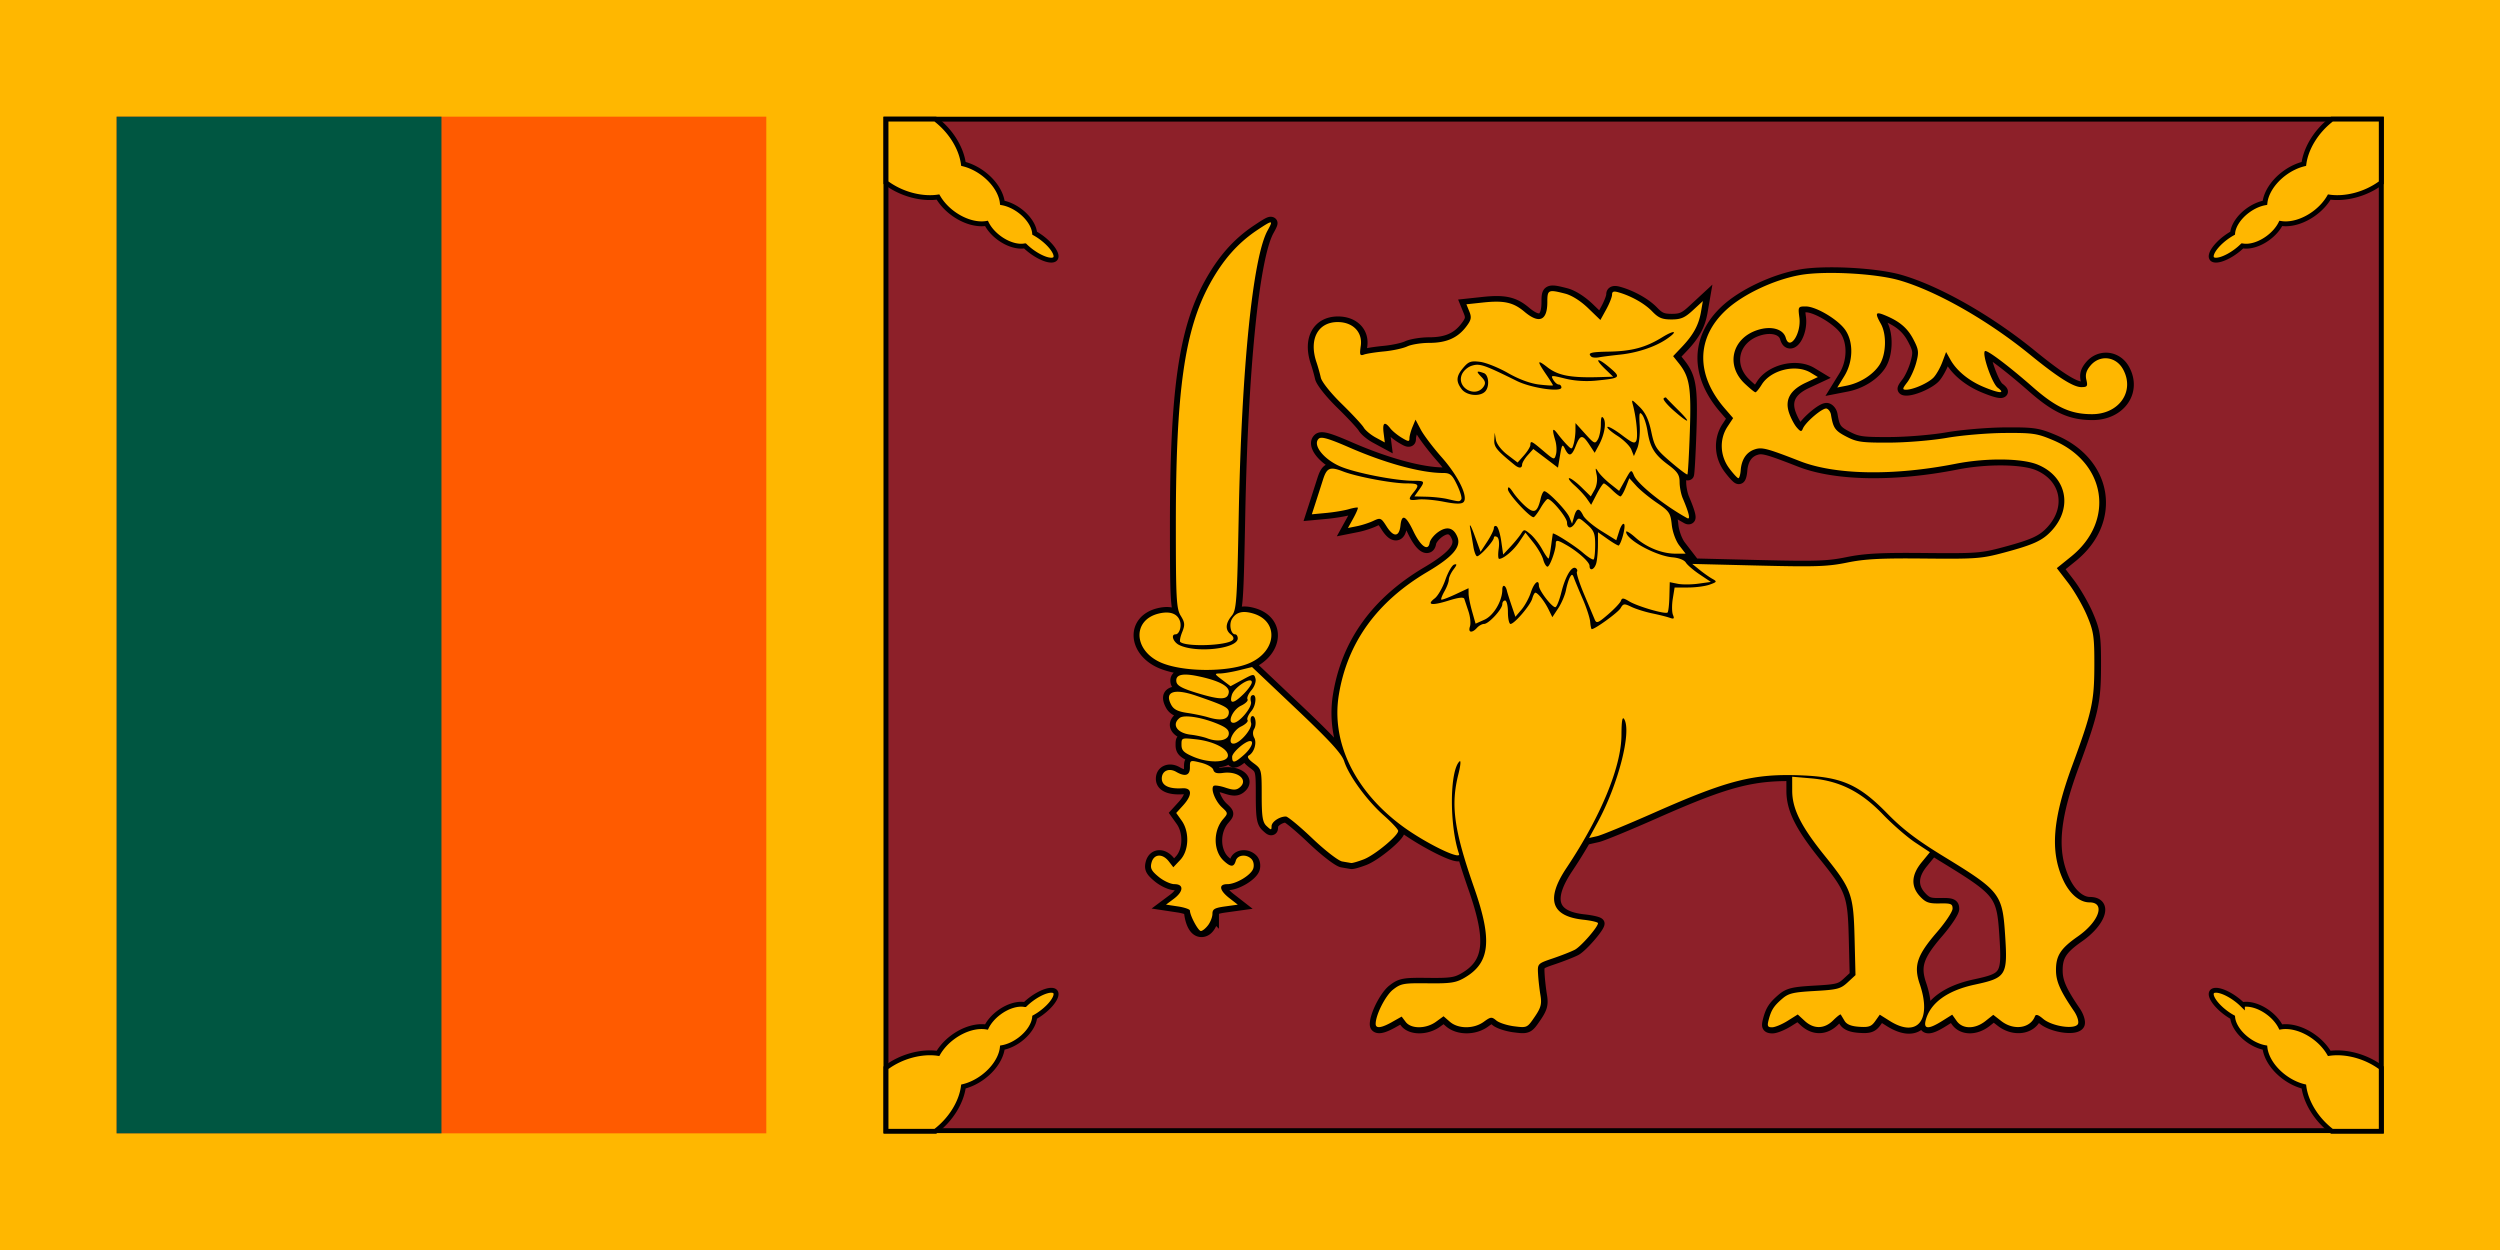
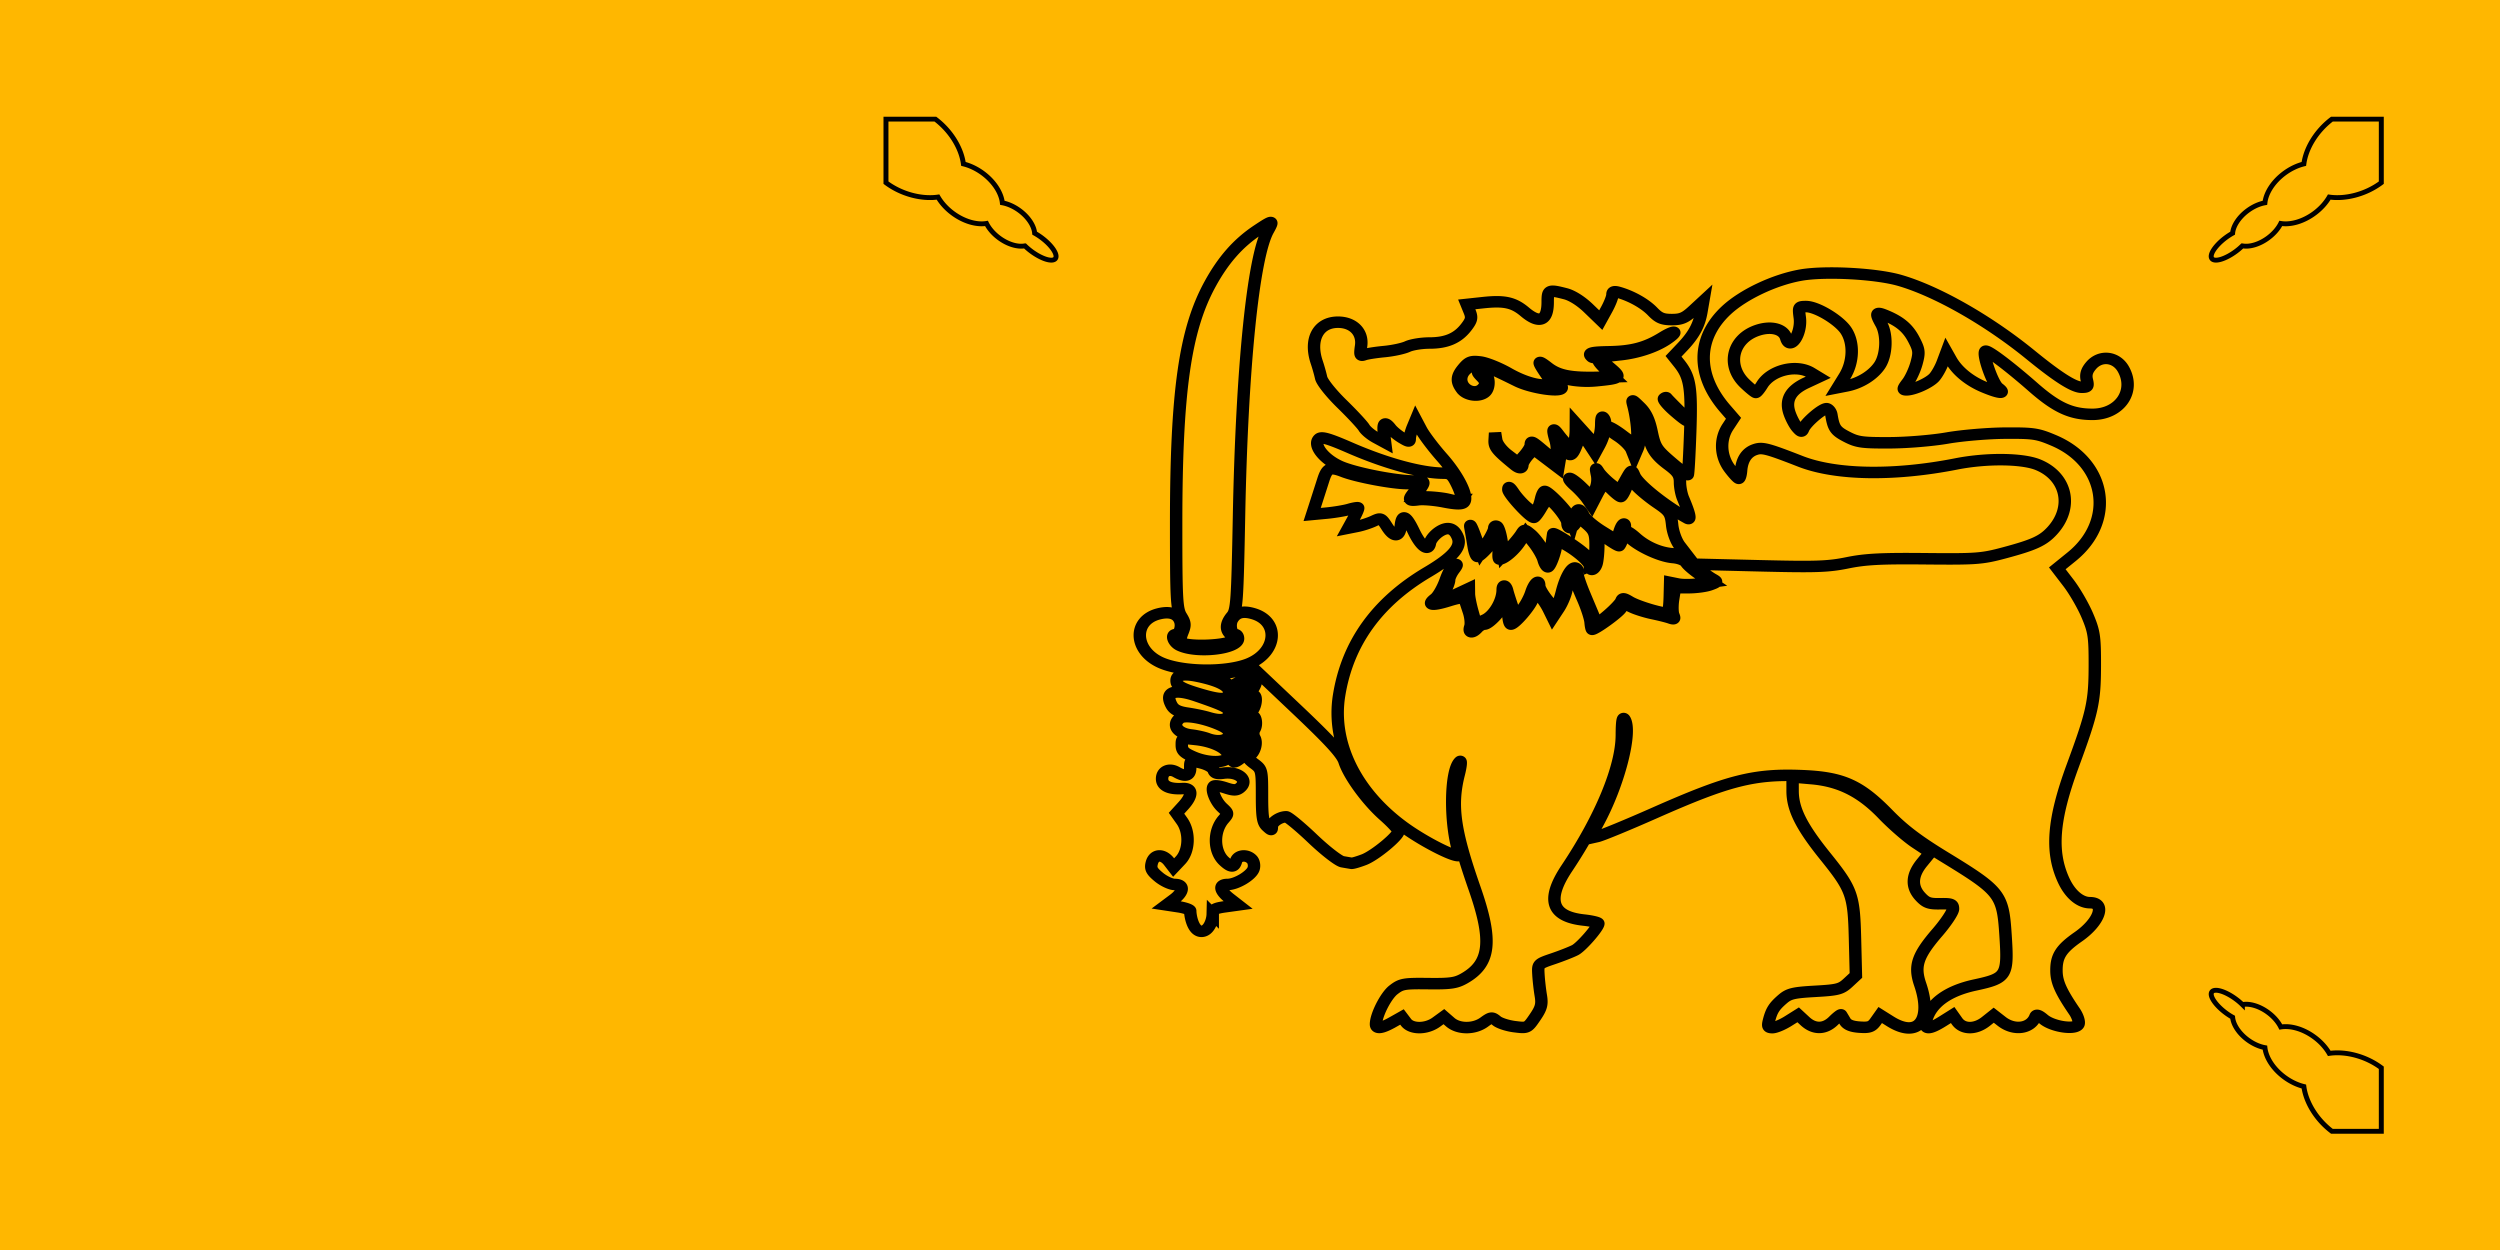
<svg xmlns="http://www.w3.org/2000/svg" height="600" width="1200">
  <g style="fill:#ffb700">
    <path d="M0 0h1200v600H0Z" style="fill:#ffb700" />
    <g style="fill:#ffb700">
-       <path d="M50 50h330v500H50Z" style="fill:#ff5b00" transform="matrix(.945 0 0 .976 8.727 7.2)" />
-       <path d="M50 50h165v500H50Z" style="fill:#005641" transform="matrix(.945 0 0 .976 8.727 7.2)" />
-     </g>
-     <path transform="matrix(.99 0 0 .971 26.604 120.659)" d="M402.686-65.367h725.006v500.008H402.686Z" style="fill:#8d2029;stroke:#000;stroke-width:2.402;stroke-miterlimit:4;stroke-dasharray:none" />
+       </g>
    <g style="fill:#ffb700;stroke:#000;stroke-width:2.001;stroke-miterlimit:4;stroke-dasharray:none">
-       <path style="stroke-width:2.001;stroke-miterlimit:4;stroke-dasharray:none" d="M426.768 400.914c1.16 1.537-1.335 5.4-5.572 8.624a25.19 25.19 0 0 1-2.793 1.845c-.24 2.954-2.434 6.517-6.01 9.237-2.302 1.752-4.79 2.855-7.04 3.27-.432 4.03-3.23 8.632-7.778 12.093-2.562 1.95-5.321 3.262-7.953 3.919-.833 6.416-4.985 13.533-11.33 18.434h-19.96v-26.154c6.38-4.879 14.625-6.877 21.021-5.917 1.342-2.36 3.34-4.666 5.895-6.61 4.548-3.46 9.714-4.928 13.695-4.257 1.006-2.061 2.74-4.164 5.042-5.915 3.575-2.72 7.585-3.88 10.482-3.313a25.221 25.221 0 0 1 2.525-2.201c4.236-3.224 8.615-4.593 9.776-3.055z" transform="matrix(1.188 0 0 1.166 -.43 8.604)" />
      <path style="stroke-width:2.001;stroke-miterlimit:4;stroke-dasharray:none" d="M894.066 400.914c-1.16 1.537 1.336 5.4 5.572 8.624.937.713 1.88 1.325 2.794 1.845.238 2.954 2.434 6.517 6.009 9.238 2.302 1.752 4.79 2.854 7.04 3.269.432 4.03 3.23 8.632 7.778 12.093 2.562 1.95 5.321 3.262 7.954 3.919.832 6.416 4.984 13.534 11.33 18.434h19.96v-26.154c-6.381-4.878-14.626-6.876-21.022-5.916-1.341-2.36-3.34-4.666-5.895-6.61-4.548-3.461-9.714-4.928-13.695-4.257-1.006-2.062-2.74-4.165-5.042-5.916-3.575-2.72-7.585-3.88-10.482-3.312a25.22 25.22 0 0 0-2.525-2.202c-4.236-3.224-8.615-4.592-9.776-3.055zM894.066 99.086c-1.16-1.537 1.336-5.4 5.572-8.624a25.189 25.189 0 0 1 2.794-1.845c.238-2.954 2.434-6.517 6.009-9.237 2.302-1.752 4.79-2.855 7.04-3.27.432-4.03 3.23-8.632 7.778-12.093 2.562-1.949 5.321-3.261 7.954-3.919.832-6.416 4.984-13.533 11.33-18.434h19.96v26.154c-6.381 4.879-14.626 6.877-21.022 5.917-1.341 2.36-3.34 4.666-5.895 6.61-4.548 3.46-9.714 4.928-13.695 4.257-1.006 2.061-2.74 4.164-5.042 5.915-3.575 2.72-7.585 3.88-10.482 3.313a25.22 25.22 0 0 1-2.525 2.201c-4.236 3.224-8.615 4.593-9.776 3.055zM426.768 99.086c1.16-1.537-1.336-5.4-5.572-8.624a25.188 25.188 0 0 0-2.793-1.845c-.24-2.954-2.434-6.517-6.01-9.237-2.302-1.752-4.79-2.855-7.04-3.27-.432-4.03-3.23-8.632-7.778-12.093-2.562-1.949-5.321-3.261-7.954-3.919-.832-6.416-4.984-13.533-11.33-18.434h-19.96v26.154c6.382 4.879 14.626 6.877 21.022 5.917 1.342 2.36 3.34 4.666 5.895 6.61 4.548 3.46 9.714 4.928 13.695 4.257 1.006 2.061 2.74 4.164 5.042 5.915 3.575 2.72 7.585 3.88 10.482 3.313a25.22 25.22 0 0 0 2.525 2.201c4.236 3.224 8.615 4.593 9.776 3.055z" transform="matrix(1.188 0 0 1.166 -.43 8.604)" />
    </g>
    <path d="m693.64 475.987 3.884-2.368 1.662 2.373c2.214 3.16 8.34 3.125 12.404-.073l3.108-2.445 2.603 2.445c3.421 3.214 9.811 3.219 13.892.012 2.856-2.247 3.254-2.292 5.143-.583 1.126 1.02 4.429 2.18 7.339 2.578 5.242.719 5.321.68 8.388-4.179 2.568-4.069 2.97-5.715 2.357-9.661-.406-2.616-.844-6.827-.972-9.357-.233-4.581-.208-4.61 6.112-6.933 3.49-1.284 7.53-3.005 8.978-3.825 2.524-1.43 9.482-10.066 9.482-11.768 0-.451-2.718-1.142-6.04-1.536-13.217-1.565-15.455-9.059-6.864-22.977 14.012-22.7 22.467-44.807 22.523-58.89.026-6.294.365-8.407 1.131-7.039 3.13 5.594-2.478 29.05-10.973 45.893l-3.42 6.782 3.263-.793c1.796-.436 12.35-5.139 23.456-10.45 30.397-14.536 40.837-17.385 60.509-16.51 16.48.733 23.5 4.133 35.136 17.02 6.164 6.827 12.102 11.712 22.965 18.892 23.144 15.296 24.11 16.621 25.21 34.61 1.115 18.227.56 19.216-12.496 22.261-11.159 2.603-18.155 8.096-20.031 15.728-1.002 4.075 1.107 4.192 6.732.374l4.124-2.798 1.833 2.798c2.41 3.679 7.533 3.694 11.788.034l3.213-2.764 3.285 2.764c5.105 4.295 11.892 3.253 13.808-2.119.368-1.032 1.351-.702 3.341 1.125 3.73 3.422 13.288 4.89 14.321 2.199.394-1.027-.354-3.562-1.663-5.634-5.562-8.806-7.302-13.005-7.374-17.799-.1-6.667 1.783-9.883 8.965-15.305 8.723-6.587 11.42-15.084 4.785-15.084-4.096 0-8.226-3.823-10.859-10.054-5.353-12.664-4.304-26.862 3.73-50.481 8.161-23.99 9.066-28.414 9.099-44.46.026-12.973-.283-15.216-3.078-22.329-1.71-4.348-5.177-10.823-7.707-14.389l-4.598-6.482 5.904-5.166c18.029-15.77 14.34-41.582-7.362-51.527-6.64-3.042-8.299-3.311-19.934-3.228-6.98.05-17.624 1.02-23.653 2.155-6.146 1.158-16.55 2.09-23.688 2.12-11.337.047-13.262-.248-17.631-2.703-4.556-2.56-5.337-3.777-6.23-9.695-.183-1.217-.988-2.43-1.79-2.697-1.549-.516-8.705 6.042-9.763 8.947-.521 1.434-.947 1.334-2.478-.577-1.016-1.269-2.435-4.185-3.153-6.48-1.806-5.772.412-10.1 6.837-13.342l4.986-2.516-2.94-1.926c-6.066-3.975-16.381-1.256-20.111 5.301-1.056 1.855-2.207 3.376-2.558 3.38-.352.002-2.357-1.765-4.457-3.932-7.833-8.081-5.139-20.037 5.337-23.687 5.587-1.946 10.53-.461 11.559 3.472 1.57 6.005 6.452-1.889 5.576-9.017-.582-4.74-.495-4.904 2.611-4.904 4.32 0 13.512 5.986 16.355 10.65 3.303 5.416 3.062 13.945-.572 20.302l-2.853 4.992 3.732-.79c5.474-1.157 10.792-4.746 13.482-9.1 2.844-4.601 3.15-13.562.628-18.397-2.444-4.687-2.163-5.43 1.45-3.847 6.145 2.693 9.43 5.664 11.894 10.755 2.22 4.584 2.344 5.723 1.142 10.495-.741 2.944-2.39 6.817-3.665 8.607-1.985 2.787-2.052 3.254-.471 3.254 2.945 0 9.094-2.943 11.278-5.397 1.103-1.24 2.712-4.294 3.575-6.786l1.568-4.531 1.803 3.453c2.549 4.884 7.505 9.28 13.546 12.014 6.499 2.942 9.205 3.108 5.807.356-2.292-1.856-6.514-14.938-5.235-16.218.753-.753 9.576 6.415 19.65 15.964 9.528 9.032 15.516 11.991 24.268 11.991 11.18 0 17.69-10.276 12.665-19.993-2.93-5.665-9.456-6.452-13.272-1.6-1.755 2.23-2.237 4.005-1.723 6.345.63 2.867.384 3.249-2.09 3.249-3.249 0-9.655-4.39-21.032-14.415-17.35-15.286-38.43-28.243-53.651-32.976-9.769-3.037-30.636-4.222-40.566-2.304-10.747 2.077-23.459 8.57-30.384 15.523-12.271 12.319-12.466 28.712-.518 43.64l3.422 4.276-2.317 3.8c-3.37 5.529-3.082 12.97.716 18.45 1.673 2.413 3.36 4.387 3.75 4.386.39-.001.817-1.553.95-3.449.335-4.795 2.284-8.007 5.629-9.28 3.013-1.145 4.96-.604 18.756 5.21 14.514 6.117 38.382 6.538 63.762 1.124 12.442-2.654 27.113-2.498 33.568.357 11.832 5.234 14.574 18.85 5.877 29.186-3.765 4.475-7.397 6.297-19.588 9.83-9.277 2.688-11.474 2.867-32.56 2.645-18.014-.19-24.489.175-31.842 1.796-7.983 1.76-12.893 1.938-36.344 1.314l-27.114-.722 3.007 2.63c1.653 1.445 3.99 3.224 5.192 3.952 2.045 1.24 1.977 1.406-1.063 2.596-1.786.7-5.751 1.272-8.81 1.272h-5.564l-.748 4.992c-.412 2.745-.38 5.95.069 7.123.663 1.729.416 1.977-1.31 1.315-1.17-.45-4.428-1.332-7.24-1.963-2.813-.63-6.599-1.913-8.413-2.852-3.052-1.578-3.39-1.535-4.515.565-1.003 1.875-10.426 9.28-11.81 9.28-.222 0-.51-1.427-.64-3.172-.128-1.745-1.488-6.289-3.02-10.096-1.533-3.807-3.133-7.961-3.557-9.23-.638-1.915-.927-2.013-1.697-.577-.511.952-1.256 3.548-1.657 5.769-.4 2.22-1.82 5.829-3.155 8.018l-2.427 3.98-1.548-3.403c-1.662-3.653-4.421-7.441-5.42-7.441-.337 0-.911 1.168-1.276 2.596-.761 2.981-7.303 11.249-8.901 11.249-.589 0-1.07-2.336-1.07-5.192 0-2.856-.52-5.192-1.154-5.192-.634 0-1.154.739-1.154 1.642 0 2.195-5.587 8.742-7.46 8.742-.818 0-2.134.779-2.924 1.73-2.06 2.482-3.744 2.134-2.878-.594.406-1.28.142-4.265-.587-6.635s-1.504-4.891-1.722-5.604c-.275-.898-2.277-.66-6.515.774-6.847 2.319-9.143 1.908-5.62-1.004 1.287-1.065 3.245-4.752 4.35-8.195 1.107-3.443 2.738-6.497 3.627-6.788 1.244-.407 1.178.096-.289 2.19-1.047 1.494-1.907 3.51-1.91 4.48 0 .97-.793 3.267-1.752 5.107-.96 1.84-1.562 3.526-1.34 3.749.222.222 2.828-.823 5.79-2.323l5.385-2.726.022 2.439c.013 1.341.661 4.88 1.442 7.864l1.42 5.426 3.666-1.78c3.747-1.818 7.295-8.3 7.295-13.325 0-2.484 1.348-2.103 1.9.538.162.774 1.008 3.683 1.88 6.462l1.585 5.054 2.51-3.19c1.38-1.756 3.111-5.198 3.846-7.65 1.275-4.258 3.278-6.088 3.278-2.997 0 2.228 5.758 10.218 6.869 9.532.537-.332 1.606-3.33 2.375-6.664 1.601-6.933 4.184-11.648 5.825-10.633.617.38.857 1.121.534 1.644-.324.523 1.002 5.03 2.947 10.016a4682.584 4682.584 0 0 1 4.338 11.155c.71 1.847 1.352 1.578 5.52-2.308 2.594-2.419 4.948-5.126 5.231-6.017.429-1.346 1.007-1.297 3.433.293 3.392 2.222 14.795 5.803 15.676 4.922.33-.33.668-3.492.751-7.027l.152-6.428 3.28.718c1.803.395 5.595.37 8.427-.054l5.148-.772-4.588-3.323c-2.524-1.828-5.075-4.194-5.67-5.257-.634-1.133-2.88-2.095-5.424-2.323-6.874-.617-19.057-7.832-19.057-11.286 0-.648 1.688.454 3.75 2.45 4.575 4.428 10.932 7.208 16.483 7.208h4.154l-2.57-3.61c-1.476-2.072-2.8-6.004-3.11-9.24-.496-5.156-1.011-5.976-6.11-9.72-3.064-2.248-6.858-5.618-8.432-7.489l-2.862-3.4-1.46 4.037c-.803 2.221-1.784 4.038-2.18 4.038-.397 0-1.941-1.298-3.432-2.884-1.49-1.586-3.008-2.878-3.374-2.871-.365.007-1.685 2.144-2.933 4.748l-2.27 4.736-1.754-2.73c-.965-1.5-3.243-4.157-5.064-5.902-1.82-1.745-2.777-3.173-2.127-3.173.65 0 2.897 1.818 4.993 4.04l3.81 4.04 1.55-2.96c.921-1.757 1.266-4.455.849-6.636-.608-3.18-.522-3.364.632-1.368.734 1.269 2.964 3.702 4.954 5.407l3.619 3.1 2.497-4.831c2.486-4.807 2.503-4.816 3.634-1.946 1.512 3.84 12.457 13.312 21.774 18.846 1.436.853.83-2.08-1.822-8.825-.702-1.787-1.277-5.007-1.277-7.157 0-3.19-.871-4.609-4.734-7.713-5.577-4.481-7.38-7.668-8.432-14.898-.426-2.928-1.402-6.185-2.169-7.238-1.138-1.561-1.326-.687-1.021 4.748.205 3.664-.246 8.219-1.003 10.123l-1.376 3.46-1.064-2.884c-.585-1.586-3.172-4.345-5.75-6.13-2.578-1.786-4.387-3.547-4.02-3.913.366-.367 3.018 1.26 5.892 3.616 4.38 3.588 5.344 3.977 5.95 2.396.713-1.857 0-9.936-1.377-15.583-.687-2.82-.627-2.804 2.667.673 2.43 2.565 3.773 5.624 4.813 10.961 1.322 6.78 1.99 7.91 7.927 13.414 3.566 3.306 6.669 5.825 6.896 5.598.226-.227.676-8.778 1-19.003.619-19.608-.081-24.274-4.553-30.332l-2.298-3.112 3.612-4.114c4.712-5.367 6.876-9.67 7.814-15.538l.764-4.775-4.077 4.077c-3.338 3.338-4.932 4.076-8.798 4.076-3.828 0-5.323-.677-7.903-3.58-3.095-3.482-8.58-6.833-13.854-8.464-1.949-.603-2.597-.34-2.597 1.052 0 1.02-1.076 3.963-2.391 6.542l-2.392 4.688-5.01-5.23c-3.074-3.208-6.722-5.705-9.435-6.458-6.933-1.925-7.309-1.734-7.309 3.72 0 8.273-3.345 9.814-9.365 4.315-4.59-4.191-8.396-5.103-17.099-4.093l-6.721.78 1.21 3.204c1.01 2.676.782 3.803-1.383 6.843-3.51 4.93-8.074 7.065-15.1 7.065-3.236 0-7.286.707-9 1.572-1.713.864-5.97 1.86-9.46 2.212-3.491.353-7.211.982-8.268 1.399-1.653.652-1.834.115-1.302-3.855.815-6.076-3.204-10.558-9.468-10.558-8.128 0-11.877 7.676-8.694 17.802.613 1.949 1.414 5.022 1.781 6.83.381 1.875 4.042 6.851 8.526 11.588 4.322 4.567 8.407 9.318 9.078 10.56.67 1.24 2.887 3.232 4.926 4.425l3.708 2.17-.49-4.19c-.537-4.602.413-5.324 2.733-2.076.829 1.161 2.935 3.038 4.68 4.17 2.75 1.785 3.173 1.822 3.173.272 0-.983.56-3.25 1.245-5.036l1.246-3.248 2.16 4.42c1.189 2.43 5.054 7.954 8.589 12.275 6.86 8.384 11.039 17.754 8.882 19.91-.875.876-3.24.808-8.142-.232-3.8-.807-8.5-1.233-10.444-.948-3.972.583-4.284.042-1.842-3.187 2.578-3.408 2.168-3.97-2.896-3.97-5.86 0-20.405-2.966-25.989-5.299-5.43-2.268-6.682-1.704-8.28 3.734-.72 2.447-2.036 6.881-2.926 9.853l-1.619 5.405 5.874-.597c3.231-.329 7.386-1.076 9.234-1.66 1.848-.585 3.528-.895 3.733-.69.205.204-.62 2.316-1.83 4.692l-2.203 4.32 3.662-.788c2.014-.433 5.045-1.494 6.735-2.357 2.94-1.502 3.176-1.393 5.495 2.538 2.852 4.833 5.133 4.635 5.64-.491.523-5.3 2.174-4.516 5.28 2.507 2.985 6.752 6.092 9.136 6.69 5.133.197-1.329 1.806-3.492 3.574-4.808 3.576-2.66 6.271-1.862 7.816 2.315 1.6 4.324-1.968 8.78-12.343 15.421-20.785 13.303-32.866 31.497-36.315 54.688-3.111 20.916 6.605 42.53 26.097 58.055 9.328 7.43 24.147 15.27 23.205 12.279-3.999-12.706-3.867-36.95.223-41.04.614-.614.403 1.916-.47 5.622-3.247 13.803-1.836 24.802 6.49 50.58 7.529 23.316 6.487 33.28-4.17 39.867-3.423 2.115-5.627 2.464-14.83 2.346-9.985-.128-11.073.084-14.279 2.781-3.108 2.616-7.137 11.202-7.137 15.209 0 2.17 2.283 1.883 6.768-.852zm80.919-202.204c0-1.692-4.708-6.28-9.478-9.236-3.747-2.32-4.366-2.391-4.374-.498-.013 2.874-2.433 10.095-3.384 10.095-.536 0-1.329-1.41-1.762-3.135-.433-1.725-2.249-5.124-4.035-7.554l-3.25-4.418-2.529 4.093c-2.358 3.816-6.443 7.553-8.256 7.553-.433 0-.518-2.01-.188-4.465.357-2.669.082-4.786-.687-5.26-.707-.438-1.286-.285-1.286.338 0 1.438-5.673 8.233-6.873 8.233-.495 0-1.187-1.947-1.539-4.326-.352-2.38-.95-6.144-1.328-8.365-.38-2.221.429-.715 1.795 3.347l2.485 7.385 2.724-4.5c1.498-2.476 2.727-5.181 2.73-6.012 0-.83.51-1.199 1.127-.818.616.381 1.473 3.357 1.905 6.613l.786 5.92 2.997-3.471c1.65-1.909 3.581-4.464 4.294-5.679 1.271-2.167 1.343-2.165 3.873.1 1.417 1.269 3.596 4.304 4.842 6.746 1.246 2.44 2.432 4.258 2.636 4.038.203-.22.66-2.737 1.014-5.593.355-2.855.67-5.297.703-5.427.176-.707 9.03 5.37 12.306 8.447 2.106 1.977 4.106 3.319 4.444 2.98.339-.338.615-3.256.615-6.484 0-5.002-.502-6.343-3.4-9.078-3.33-3.144-3.424-3.161-4.655-.861-1.598 2.985-3.482 3.028-3.482.08 0-2.153-6.296-10.425-7.934-10.425-.425 0-1.75 1.817-2.947 4.038-1.196 2.222-2.482 4.037-2.858 4.034-1.615-.01-10.49-10.46-10.487-12.345 0-1.5.599-1.116 2.155 1.389 1.182 1.904 3.544 4.746 5.248 6.315 3.45 3.18 4.705 2.406 6.037-3.72.38-1.744 1.039-3.172 1.465-3.172 1.476 0 9.202 8.665 10.289 11.538l1.09 2.884.827-3.173c1.01-3.88 2.125-4.024 3.738-.484.674 1.48 4.003 4.554 7.397 6.834l6.17 4.144 1.24-4.168c.68-2.293 1.583-3.61 2.005-2.928.628 1.018-.976 7.924-2.186 9.41-.181.223-2.181-1.007-4.444-2.733l-4.114-3.137-.016 5.617c-.012 3.09-.329 6.786-.712 8.213-.748 2.792-2.734 3.577-2.734 1.082zm-30.77-44.787c-7.335-6.466-8.448-7.945-8.286-11.01l.173-3.261.478 3.15c.28 1.84 2.233 4.596 4.695 6.625l4.216 3.475 2.59-3.164c1.426-1.74 2.61-3.813 2.633-4.606.06-2.068.411-1.895 5.377 2.655 4.412 4.042 4.48 4.061 5.137 1.442.365-1.46.236-4.209-.289-6.108-1.441-5.222-1.159-6.01 1.025-2.86 1.089 1.568 2.839 3.786 3.89 4.928 1.828 1.988 1.94 1.963 2.62-.577.39-1.459.717-4.13.726-5.935l.016-3.282 3.978 4.761c3.716 4.448 4.058 4.612 5.192 2.493.668-1.248 1.222-4.25 1.232-6.671.013-3.128.325-3.917 1.078-2.726 1.258 1.988.385 7.404-1.939 12.019l-1.667 3.311-2.19-3.6c-2.798-4.603-3.73-4.529-5.527.439-1.697 4.694-2.8 5.051-4.455 1.442-1.07-2.336-1.274-2.05-2.034 2.857l-.844 5.454-5.06-4.146-5.06-4.146-2.274 2.73c-1.251 1.503-2.292 3.38-2.313 4.174-.046 1.719-1.263 1.772-3.118.137zm65.242-24.08c-2.67-2.54-4.509-4.963-4.087-5.385.422-.422.897-.543 1.055-.269.16.275 2.341 2.698 4.85 5.385 5.775 6.187 4.588 6.362-1.818.268zm-86.904-9.485c-2.428-3.468-2.26-5.765.695-9.523 2.137-2.715 3.112-3.084 6.842-2.583 2.393.32 7.542 2.553 11.442 4.96 4.504 2.78 9.164 4.643 12.772 5.106 3.125.4 5.682.552 5.682.336 0-.216-1.298-2.45-2.885-4.962-3.767-5.968-3.638-6.609.611-3.033 4.362 3.67 9.58 4.743 21.239 4.37l5.696-.184-3.305-3.449c-4.621-4.824-3.199-5.256 1.905-.58 4.786 4.388 4.487 4.697-5.588 5.758-4.281.452-8.885.124-12.712-.903-5.725-1.538-5.947-1.514-4.863.512.625 1.168 1.638 2.124 2.25 2.124.612 0 1.113.592 1.113 1.315 0 2.224-12.366.268-18.275-2.89-13.5-7.218-15.199-7.843-18.412-6.774-1.788.595-3.578 2.336-4.194 4.081-2.058 5.821 5.76 10.346 8.986 5.2.934-1.49.716-2.511-.927-4.326-2.25-2.486-2.038-2.84.999-1.675 2.156.828 2.446 6.293.44 8.3-2.295 2.294-7.532 1.645-9.51-1.18zm53.18-14.38c-1.688-1.687-.365-2.101 7.203-2.25 9.363-.184 15.05-1.832 21.759-6.304 5.375-3.583 6.833-2.878 1.73.837-4.654 3.39-11.914 5.995-18.923 6.792-3.394.386-7.262.92-8.596 1.188-1.334.267-2.761.15-3.173-.262zm80.422 294.47 4.189-2.842 2.842 2.842c3.724 3.725 8.087 3.641 11.668-.222 1.562-1.686 2.965-2.854 3.117-2.596.153.258.85 1.507 1.549 2.777.885 1.606 2.704 2.414 5.99 2.659 3.957.294 5.02-.11 6.592-2.51l1.875-2.861 4.123 2.798c11.288 7.66 17.303-.376 12.258-16.38-2.565-8.138-1.155-12.713 7.113-23.07 3.486-4.368 6.342-9.03 6.345-10.36 0-2.12-.645-2.404-5.285-2.307-4.44.093-5.739-.41-8.076-3.127-3.802-4.418-3.576-9.479.674-15.094l3.395-4.486-6.023-4.316c-3.313-2.373-9.287-7.99-13.275-12.48-8.958-10.085-17.766-14.867-29.381-15.952l-7.788-.727.012 6.224c.015 8.013 3.576 15.721 13.298 28.778 11.053 14.845 11.825 17.143 12.273 36.547l.378 16.41-3.198 3.204c-2.89 2.895-4.194 3.265-13.52 3.833-8.878.54-10.743 1.024-13.348 3.461-3.46 3.237-4.495 4.997-5.564 9.467-.622 2.605-.37 3.173 1.41 3.173 1.193 0 4.054-1.28 6.358-2.843zM619.952 428.05c0-2.075.878-2.629 5.196-3.276l5.196-.78-3.466-2.915c-4.116-3.464-4.497-6.17-.869-6.176 3.614 0 9.735-3.963 10.665-6.894.433-1.363.16-3.184-.615-4.118-2.026-2.441-5.835-2.073-6.542.632-.761 2.908-2.034 2.916-4.92.029-4.343-4.342-4.44-13.33-.202-18.564 1.997-2.467 1.98-2.629-.567-5.175-2.74-2.74-4.696-8.162-3.409-9.448.41-.41 2.574-.084 4.81.725 3.177 1.149 4.43 1.166 5.74.08 3.964-3.29-.33-7.522-6.689-6.588-2.559.375-3.616 0-3.983-1.402-.278-1.063-2.516-2.45-5.038-3.124-4.506-1.202-4.537-1.188-4.537 2.09 0 3.592-1.942 4.27-5.632 1.965-2.998-1.872-5.906-.419-5.906 2.953 0 3.145 2.996 4.697 8.365 4.331 4.118-.28 4.271 2.954.36 7.602l-2.813 3.342 2.228 3.38c3.3 5.007 3.023 13.32-.583 17.45l-2.826 3.237-1.854-2.596c-2.577-3.607-6.101-3.365-7.068.485-.633 2.522-.11 3.674 2.88 6.346 2.01 1.796 4.945 3.265 6.521 3.265 3.901 0 3.749 3.24-.307 6.512l-3.172 2.56 4.903.804c2.697.441 4.904 1.273 4.904 1.846 0 2.2 1.128 8.886 4.49 9.046 2.99.143 4.674-4.53 4.74-7.624zm62.053-24.159c4.455-1.854 14.097-10.475 14.097-12.604 0-.67-2.662-3.76-5.914-6.868-6.845-6.54-14.291-17.553-16.22-23.992-1.006-3.358-5.867-9.105-19.558-23.127l-18.22-18.658-5.251 1.404c-2.888.773-6.412 1.423-7.83 1.446-2.446.04-2.401.188.85 2.844l3.429 2.802 4.807-2.817c4.66-2.732 4.826-2.748 5.401-.55.337 1.286-.39 3.516-1.678 5.154-1.249 1.588-1.96 3.39-1.581 4.003.38.614-.82 1.897-2.667 2.851-3.42 1.77-5.795 7.593-3.095 7.593 2.428 0 7.785-6.978 7.167-9.338-.316-1.208-.163-2.451.34-2.762 2.086-1.29 1.956 4.19-.164 6.884-1.249 1.587-1.96 3.389-1.581 4.002.38.614-.82 1.897-2.667 2.852-3.399 1.757-5.797 7.593-3.12 7.593 2.623 0 7.89-6.668 7.238-9.163-.341-1.305-.209-2.627.294-2.938 1.405-.868 2.163 3.457.977 5.576-.635 1.135-.63 2.684.015 3.913 1.167 2.227-.016 6.502-2.167 7.831-.921.57-.297 1.687 1.939 3.47 3.235 2.58 3.298 2.851 3.298 14.235 0 9.514.363 11.969 2.019 13.625 1.857 1.858 2.019 1.865 2.019.083 0-1.946 3.236-4.326 5.883-4.326.78 0 5.66 4.366 10.841 9.701 5.214 5.368 10.669 9.936 12.213 10.227 1.536.29 3.198.597 3.694.683.497.087 2.833-.646 5.192-1.628zm-55.707-46.032c0-3.067-5.991-6.34-13.157-7.189-5.786-.685-5.88-.646-5.88 2.405 0 2.526.91 3.52 4.903 5.356 6.417 2.95 14.134 2.638 14.134-.572zm6.57-.28c2.923-2.8 4.308-6.13 2.55-6.13-2.022 0-7.39 5.085-7.39 7.001 0 2.99.997 2.811 4.84-.871zm-6.233-9.066c.248-1.73-.766-2.885-3.804-4.334-6.554-3.125-14.39-4.573-16.277-3.007-3.476 2.885-1.16 6.758 4.458 7.455 2.261.28 5.328 1.009 6.814 1.618 4.318 1.77 8.424.964 8.81-1.732zm0-9.268c.353-2.468-1.142-3.351-13.346-7.887-9.11-3.386-13.143-1.79-10.232 4.051 1.015 2.035 2.717 2.964 6.535 3.568 2.84.449 6.72 1.327 8.624 1.95 5.086 1.668 8.025 1.08 8.42-1.682zm6.118-8.686c1.84-1.971 3.347-4.297 3.347-5.169 0-2.828-7.272 2.176-8.198 5.641-1.112 4.158.69 3.982 4.851-.472zm-6.112-.584c.401-2.812-4.028-5.35-12.736-7.303-6.39-1.432-9.208-.62-8.73 2.516.261 1.711 2.39 2.961 8.426 4.95 9.661 3.184 12.567 3.148 13.04-.163zm8.516-13.089c11.16-5.245 12.125-18.473 1.601-21.945-4.369-1.442-7.158-.666-8.83 2.46-1.281 2.392-.425 6.743 1.327 6.743.592 0 1.076.805 1.076 1.79 0 4.592-17.039 6.673-24.026 2.934-2.455-1.314-3.524-4.724-1.48-4.724 1.526 0 2.582-3.475 1.802-5.933-1.063-3.348-4.26-4.508-8.895-3.228-10.46 2.888-10.167 15.866.483 21.374 8.733 4.516 27.877 4.79 36.942.53zm-6.943-10.163c.646-.646.365-1.64-.718-2.539-2.373-1.969-2.246-4.897.356-8.25 1.954-2.517 2.198-6.284 2.871-44.287 1.159-65.491 5.771-114.753 11.85-126.57 2.421-4.706 2.082-4.724-4.173-.231-8.056 5.788-14.19 13.325-19.625 24.114-10.261 20.37-13.827 47.774-13.827 106.27 0 33.217.214 37.562 2.006 40.684 1.702 2.966 1.793 4.061.597 7.229-.775 2.053-1.127 4.016-.781 4.36 2.29 2.292 18.98 1.684 21.444-.78zm93.765-62.45c.35-.566-.423-3.422-1.716-6.346-2.017-4.56-2.83-5.318-5.703-5.318-9 0-23.47-4.247-38.387-11.267-8.614-4.054-11.59-4.986-12.622-3.953-2.636 2.636 1.744 8.892 8.528 12.18 6.018 2.917 22.841 6.502 30.515 6.502 4.452 0 4.557.212 2.024 4.078l-1.864 2.844 5.037.137c2.77.075 6.593.533 8.497 1.017 4.945 1.258 4.99 1.26 5.692.126z" transform="matrix(1.171 0 0 1.083 -143.848 -24.794)" style="stroke:#000;stroke-width:5.09" />
-     <path d="m668.246 490.53 4.547-2.564 1.946 2.568c2.592 3.422 9.763 3.384 14.522-.078l3.64-2.647 3.046 2.647c4.006 3.48 11.488 3.485 16.265.013 3.344-2.433 3.81-2.482 6.022-.631 1.318 1.103 5.184 2.359 8.592 2.79 6.137.779 6.23.736 9.82-4.524 3.007-4.404 3.478-6.187 2.76-10.46-.476-2.832-.988-7.39-1.139-10.13-.272-4.96-.243-4.99 7.156-7.506 4.087-1.39 8.817-3.253 10.512-4.14 2.955-1.55 11.102-10.899 11.102-12.741 0-.489-3.183-1.237-7.073-1.663-15.473-1.694-18.094-9.807-8.035-24.877 16.405-24.576 26.304-48.509 26.37-63.755.03-6.815.427-9.103 1.324-7.621 3.665 6.056-2.901 31.45-12.848 49.685l-4.005 7.343 3.822-.86c2.102-.472 14.46-5.562 27.461-11.312 35.588-15.738 47.812-18.822 70.844-17.875 19.295.793 27.512 4.474 41.136 18.426 7.217 7.392 14.17 12.68 26.888 20.453 27.096 16.561 28.226 17.996 29.515 37.472 1.305 19.732.656 20.803-14.63 24.1-13.065 2.819-21.256 8.766-23.452 17.027-1.173 4.413 1.295 4.54 7.882.406l4.827-3.029 2.147 3.03c2.822 3.982 8.82 3.998 13.8.036l3.763-2.993 3.846 2.993c5.976 4.65 13.923 3.522 16.166-2.294.431-1.118 1.582-.76 3.912 1.217 4.366 3.705 15.558 5.294 16.767 2.381.46-1.111-.415-3.856-1.948-6.1-6.511-9.533-8.548-14.08-8.633-19.269-.117-7.218 2.088-10.7 10.496-16.57 10.214-7.131 13.37-16.331 5.603-16.331-4.796 0-9.63-4.14-12.714-10.884-6.267-13.712-5.039-29.083 4.367-54.654 9.555-25.974 10.615-30.763 10.653-48.134.031-14.045-.331-16.474-3.604-24.174-2.001-4.709-6.061-11.719-9.023-15.579l-5.384-7.018 6.913-5.592c21.108-17.075 16.79-45.02-8.62-55.786-7.773-3.294-9.715-3.585-23.338-3.496-8.172.054-20.634 1.104-27.692 2.334-7.196 1.254-19.378 2.262-27.733 2.295-13.275.052-15.528-.268-20.643-2.926-5.334-2.773-6.249-4.089-7.293-10.496-.215-1.318-1.158-2.631-2.096-2.92-1.814-.559-10.193 6.541-11.43 9.686-.612 1.552-1.11 1.445-2.902-.624-1.19-1.374-2.851-4.532-3.692-7.016-2.114-6.25.482-10.934 8.005-14.445l5.837-2.724-3.442-2.085c-7.102-4.303-19.178-1.36-23.546 5.74-1.235 2.008-2.583 3.654-2.994 3.659-.412.002-2.76-1.912-5.219-4.258-9.17-8.748-6.016-21.692 6.25-25.644 6.54-2.107 12.328-.5 13.532 3.759 1.839 6.5 7.554-2.045 6.529-9.762-.682-5.131-.58-5.31 3.057-5.31 5.056 0 15.819 6.48 19.148 11.53 3.866 5.864 3.585 15.098-.67 21.98l-3.34 5.405 4.37-.855c6.408-1.253 12.634-5.139 15.784-9.852 3.33-4.982 3.688-14.683.735-19.918-2.861-5.074-2.533-5.88 1.697-4.165 7.195 2.916 11.041 6.132 13.926 11.644 2.599 4.963 2.744 6.196 1.337 11.362-.868 3.187-2.799 7.38-4.291 9.319-2.324 3.017-2.403 3.523-.552 3.523 3.448 0 10.647-3.186 13.204-5.844 1.292-1.342 3.176-4.648 4.186-7.346l1.836-4.906 2.11 3.74c2.985 5.287 8.787 10.045 15.86 13.006 7.609 3.185 10.777 3.364 6.799.385-2.683-2.009-7.627-16.173-6.129-17.558.882-.815 11.212 6.945 23.005 17.283 11.157 9.779 18.167 12.982 28.414 12.982 13.09 0 20.711-11.125 14.828-21.645-3.43-6.134-11.071-6.986-15.54-1.733-2.054 2.415-2.618 4.337-2.016 6.87.737 3.104.45 3.517-2.446 3.517-3.805 0-11.305-4.753-24.625-15.606-20.312-16.549-44.993-30.577-62.814-35.7-11.437-3.29-35.868-4.573-47.494-2.496-12.583 2.248-27.466 9.28-35.574 16.806-14.366 13.337-14.594 31.085-.606 47.247l4.007 4.63-2.713 4.114c-3.946 5.985-3.608 14.04.838 19.974 1.959 2.613 3.934 4.75 4.39 4.749.457-.002.957-1.682 1.112-3.734.393-5.191 2.674-8.67 6.591-10.046 3.528-1.24 5.808-.655 21.96 5.64 16.992 6.622 44.937 7.078 74.651 1.216 14.567-2.873 31.744-2.704 39.3.387 13.854 5.666 17.064 20.408 6.881 31.598-4.408 4.845-8.659 6.817-22.932 10.642-10.862 2.91-13.434 3.104-38.121 2.863-21.091-.205-28.671.19-37.28 1.945-9.347 1.906-15.096 2.098-42.552 1.423l-31.744-.782 3.52 2.847c1.936 1.565 4.672 3.49 6.079 4.28 2.394 1.341 2.314 1.522-1.245 2.81-2.091.757-6.733 1.377-10.315 1.377h-6.513l-.876 5.404c-.483 2.972-.446 6.443.08 7.712.777 1.872.488 2.14-1.532 1.423-1.37-.486-5.185-1.442-8.478-2.124-3.293-.682-7.725-2.072-9.85-3.088-3.572-1.708-3.97-1.662-5.285.611-1.175 2.031-12.207 10.048-13.827 10.048-.26 0-.598-1.546-.749-3.435-.15-1.89-1.742-6.808-3.537-10.93-1.794-4.122-3.668-8.62-4.163-9.993-.748-2.073-1.087-2.18-1.988-.625-.598 1.03-1.47 3.841-1.94 6.246-.469 2.405-2.13 6.31-3.694 8.68l-2.841 4.31-1.813-3.685c-1.945-3.955-5.176-8.056-6.345-8.056-.395 0-1.067 1.265-1.494 2.81-.891 3.229-8.55 12.18-10.422 12.18-.688 0-1.252-2.53-1.252-5.621 0-3.092-.608-5.621-1.35-5.621-.744 0-1.352.8-1.352 1.777 0 2.377-6.541 9.465-8.735 9.465-.957 0-2.497.843-3.422 1.874-2.412 2.686-4.385 2.31-3.37-.645.475-1.385.166-4.617-.688-7.182a8211.1 8211.1 0 0 1-2.016-6.068c-.322-.972-2.666-.714-7.627.839-8.017 2.51-10.704 2.065-6.581-1.088 1.507-1.152 3.8-5.145 5.095-8.872 1.294-3.727 3.205-7.034 4.245-7.35 1.457-.44 1.38.105-.337 2.371-1.227 1.619-2.233 3.802-2.238 4.851 0 1.05-.927 3.538-2.05 5.53-1.123 1.99-1.83 3.817-1.57 4.058.261.24 3.311-.891 6.78-2.515l6.304-2.951.026 2.64c.015 1.453.774 5.284 1.688 8.515l1.663 5.874 4.292-1.927c4.386-1.968 8.54-8.986 8.54-14.426 0-2.69 1.579-2.277 2.225.581.19.84 1.18 3.988 2.2 6.997l1.857 5.472 2.939-3.455c1.616-1.9 3.642-5.627 4.502-8.282 1.494-4.61 3.839-6.59 3.839-3.244 0 2.412 6.74 11.063 8.041 10.32.629-.36 1.88-3.606 2.781-7.215 1.875-7.506 4.898-12.61 6.82-11.512.722.413 1.004 1.214.625 1.78-.379.567 1.174 5.447 3.45 10.844a4845.287 4845.287 0 0 1 5.08 12.077c.831 2 1.583 1.709 6.462-2.499 3.037-2.618 5.793-5.55 6.125-6.514.501-1.457 1.179-1.404 4.018.317 3.972 2.406 17.322 6.282 18.354 5.329.386-.357.782-3.78.88-7.608l.177-6.959 3.84.777c2.111.428 6.551.402 9.866-.058l6.028-.836-5.372-3.598c-2.954-1.98-5.942-4.54-6.638-5.692-.742-1.226-3.372-2.267-6.35-2.514-8.048-.668-22.312-8.48-22.312-12.219 0-.702 1.976.492 4.39 2.653 5.357 4.794 12.799 7.803 19.298 7.803h4.864l-3.009-3.907c-1.728-2.244-3.278-6.502-3.642-10.004-.58-5.583-1.183-6.47-7.154-10.523-3.586-2.435-8.028-6.083-9.87-8.109l-3.351-3.682-1.71 4.372c-.94 2.405-2.09 4.372-2.553 4.372-.464 0-2.272-1.405-4.017-3.123-1.745-1.718-3.522-3.116-3.95-3.109-.428.008-1.974 2.322-3.435 5.142l-2.657 5.126-2.054-2.955c-1.13-1.625-3.797-4.5-5.928-6.39-2.131-1.89-3.252-3.435-2.49-3.435.76 0 3.39 1.968 5.844 4.374l4.461 4.373 1.816-3.204c1.078-1.902 1.481-4.823.993-7.184-.711-3.443-.611-3.643.74-1.482.86 1.374 3.47 4.008 5.8 5.854l4.237 3.356 2.924-5.23c2.91-5.204 2.93-5.214 4.254-2.106 1.771 4.156 14.584 14.412 25.493 20.404 1.682.923.973-2.253-2.133-9.556-.822-1.934-1.495-5.42-1.495-7.748 0-3.453-1.02-4.99-5.543-8.35-6.53-4.852-8.641-8.302-9.871-16.13-.499-3.17-1.642-6.696-2.54-7.836-1.332-1.69-1.552-.744-1.196 5.14.24 3.967-.288 8.899-1.174 10.96l-1.611 3.747-1.245-3.123c-.685-1.717-3.715-4.704-6.733-6.637-3.017-1.933-5.135-3.84-4.706-4.236.429-.397 3.533 1.365 6.899 3.915 5.127 3.885 6.256 4.305 6.966 2.594.834-2.01-.001-10.758-1.613-16.871-.804-3.052-.734-3.036 3.123.729 2.844 2.777 4.417 6.088 5.635 11.867 1.548 7.34 2.329 8.562 9.28 14.522 4.175 3.58 7.808 6.306 8.074 6.06.265-.245.792-9.503 1.17-20.573.726-21.229-.094-26.28-5.33-32.838l-2.69-3.37 4.229-4.454c5.517-5.81 8.05-10.468 9.149-16.822l.893-5.17-4.772 4.414c-3.908 3.614-5.774 4.413-10.3 4.413-4.483 0-6.234-.733-9.254-3.875-3.624-3.77-10.045-7.399-16.22-9.164-2.282-.653-3.04-.369-3.04 1.138 0 1.104-1.26 4.292-2.8 7.083l-2.8 5.075-5.867-5.661c-3.598-3.473-7.869-6.177-11.046-6.992-8.116-2.084-8.556-1.877-8.556 4.027 0 8.957-3.916 10.625-10.965 4.672-5.373-4.538-9.83-5.525-20.02-4.431l-7.868.844 1.416 3.47c1.182 2.897.916 4.117-1.618 7.407-4.11 5.338-9.454 7.65-17.68 7.65-3.789 0-8.53.765-10.536 1.7-2.006.936-6.99 2.014-11.077 2.396-4.086.382-8.442 1.064-9.679 1.515-1.935.706-2.148.124-1.524-4.174.954-6.578-3.752-11.43-11.086-11.43-9.515 0-13.904 8.31-10.178 19.273.717 2.11 1.656 5.437 2.085 7.394.446 2.03 4.732 7.417 9.982 12.547 5.06 4.943 9.843 10.088 10.628 11.431.785 1.344 3.38 3.5 5.768 4.792l4.34 2.348-.572-4.534c-.63-4.984.483-5.766 3.199-2.25.97 1.258 3.436 3.29 5.48 4.516 3.218 1.932 3.714 1.972 3.714.294 0-1.065.656-3.518 1.458-5.452l1.458-3.517 2.53 4.785c1.392 2.631 5.916 8.612 10.055 13.29 8.031 9.077 12.925 19.221 10.4 21.556-1.025.948-3.794.874-9.533-.252-4.449-.873-9.951-1.334-12.228-1.025-4.65.63-5.016.045-2.156-3.451 3.018-3.69 2.538-4.299-3.392-4.299-6.86 0-23.89-3.21-30.427-5.736-6.356-2.456-7.823-1.845-9.694 4.042-.842 2.65-2.384 7.45-3.426 10.668l-1.895 5.851 6.877-.647c3.783-.355 8.648-1.164 10.812-1.797 2.163-.632 4.13-.968 4.37-.747.24.222-.725 2.508-2.143 5.08l-2.58 4.678 4.288-.853c2.359-.47 5.907-1.618 7.885-2.552 3.443-1.626 3.719-1.508 6.434 2.747 3.339 5.233 6.01 5.018 6.603-.532.612-5.737 2.545-4.888 6.181 2.715 3.496 7.31 7.134 9.891 7.833 5.557.232-1.439 2.115-3.78 4.185-5.205 4.187-2.88 7.342-2.016 9.151 2.506 1.873 4.681-2.304 9.506-14.452 16.696-24.333 14.402-38.478 34.1-42.517 59.207-3.642 22.646 7.734 46.046 30.555 62.854 10.921 8.043 28.27 16.532 27.168 13.293-4.682-13.756-4.528-40.003.261-44.432.719-.664.471 2.075-.55 6.087-3.802 14.944-2.15 26.852 7.597 54.761 8.816 25.242 7.595 36.03-4.881 43.161-4.008 2.29-6.588 2.668-17.362 2.54-11.69-.138-12.965.091-16.718 3.011-3.639 2.832-8.357 12.128-8.357 16.466 0 2.35 2.673 2.039 7.925-.922zm94.738-218.916c0-1.832-5.512-6.799-11.097-9.999-4.386-2.513-5.11-2.59-5.12-.54-.015 3.112-2.85 10.93-3.962 10.93-.628 0-1.556-1.527-2.063-3.395-.507-1.867-2.633-5.547-4.725-8.178l-3.803-4.782-2.962 4.431c-2.761 4.131-7.544 8.177-9.666 8.177-.507 0-.607-2.176-.22-4.835.418-2.889.095-5.18-.805-5.695-.828-.473-1.505-.308-1.505.367 0 1.557-6.642 8.914-8.047 8.914-.58 0-1.39-2.108-1.802-4.685a465.184 465.184 0 0 0-1.555-9.056c-.444-2.404.502-.774 2.102 3.624l2.909 7.996 3.19-4.873c1.754-2.68 3.192-5.609 3.196-6.508 0-.9.597-1.298 1.319-.886.721.413 1.725 3.634 2.23 7.16l.92 6.409 3.51-3.758c1.93-2.067 4.193-4.833 5.027-6.148 1.489-2.347 1.573-2.345 4.534.107 1.66 1.374 4.21 4.661 5.669 7.304 1.459 2.643 2.847 4.61 3.086 4.372.239-.238.773-2.963 1.188-6.055.415-3.091.785-5.735.823-5.875.206-.767 10.572 5.813 14.408 9.144 2.465 2.141 4.806 3.593 5.202 3.227.397-.366.721-3.526.721-7.02 0-5.416-.588-6.867-3.98-9.828-3.9-3.404-4.01-3.423-5.451-.933-1.87 3.232-4.077 3.279-4.077.087 0-2.33-7.371-11.286-9.289-11.286-.497 0-2.05 1.967-3.45 4.372-1.4 2.404-2.906 4.37-3.346 4.367-1.891-.012-12.282-11.324-12.278-13.366 0-1.624.7-1.208 2.522 1.504 1.384 2.061 4.15 5.138 6.145 6.838 4.04 3.44 5.51 2.604 7.068-4.027.444-1.89 1.216-3.436 1.716-3.436 1.727 0 10.773 9.381 12.045 12.492l1.277 3.123.968-3.435c1.183-4.201 2.488-4.357 4.377-.524.789 1.6 4.685 4.93 8.66 7.398l7.224 4.486 1.45-4.512c.798-2.482 1.854-3.909 2.348-3.17.736 1.102-1.142 8.58-2.559 10.188-.212.241-2.553-1.09-5.203-2.959l-4.816-3.397-.02 6.082c-.013 3.345-.384 7.346-.832 8.892-.876 3.022-3.201 3.873-3.201 1.17zm-36.025-48.488c-8.587-7-9.89-8.602-9.7-11.92l.202-3.531.56 3.41c.327 1.992 2.614 4.976 5.496 7.173l4.936 3.763 3.033-3.426c1.669-1.884 3.055-4.128 3.082-4.987.07-2.24.482-2.051 6.295 2.874 5.166 4.376 5.246 4.397 6.015 1.562.428-1.581.276-4.557-.338-6.614-1.688-5.653-1.357-6.506 1.2-3.096 1.274 1.698 3.323 4.1 4.553 5.336 2.14 2.152 2.272 2.125 3.068-.625.458-1.58.84-4.471.85-6.425l.02-3.554 4.657 5.155c4.35 4.815 4.75 4.993 6.079 2.699.781-1.351 1.43-4.601 1.442-7.223.015-3.386.38-4.24 1.262-2.951 1.473 2.153.45 8.016-2.27 13.012l-1.952 3.585-2.563-3.897c-3.277-4.984-4.368-4.904-6.471.474-1.988 5.083-3.28 5.47-5.217 1.562-1.253-2.53-1.492-2.22-2.381 3.094l-.989 5.904-5.923-4.489-5.924-4.488-2.663 2.956c-1.465 1.626-2.684 3.659-2.708 4.518-.054 1.86-1.479 1.92-3.65.149zm76.385-26.071c-3.126-2.75-5.28-5.373-4.785-5.83.494-.456 1.05-.587 1.235-.29.186.296 2.741 2.92 5.678 5.829 6.762 6.698 5.372 6.888-2.128.29zm-101.746-10.27c-2.843-3.753-2.647-6.24.814-10.308 2.5-2.94 3.643-3.34 8.01-2.797 2.802.347 8.83 2.764 13.396 5.37 5.274 3.01 10.729 5.027 14.954 5.528 3.658.434 6.651.597 6.651.363 0-.234-1.52-2.651-3.377-5.372-4.41-6.461-4.26-7.155.716-3.284 5.106 3.974 11.215 5.136 24.865 4.731l6.67-.198-3.87-3.734c-5.41-5.223-3.745-5.691 2.23-.627 5.604 4.75 5.253 5.083-6.542 6.233-5.012.489-10.403.134-14.883-.978-6.703-1.665-6.963-1.64-5.693.555.732 1.264 1.917 2.299 2.634 2.299.716 0 1.303.64 1.303 1.423 0 2.409-14.478.291-21.396-3.13-15.806-7.813-17.795-8.49-21.557-7.332-2.093.644-4.188 2.53-4.91 4.419-2.41 6.302 6.745 11.2 10.52 5.63 1.095-1.615.839-2.72-1.084-4.685-2.634-2.691-2.387-3.075 1.169-1.813 2.524.896 2.864 6.814.515 8.985-2.687 2.485-8.818 1.781-11.135-1.277zm62.262-15.566c-1.976-1.828-.427-2.276 8.434-2.437 10.962-.2 17.62-1.983 25.474-6.825 6.294-3.88 8-3.116 2.026.906-5.45 3.67-13.95 6.491-22.155 7.354-3.974.417-8.503.996-10.064 1.285-1.561.29-3.233.162-3.715-.283zm94.157 318.806 4.904-3.077 3.328 3.077c4.36 4.032 9.468 3.942 13.66-.24 1.83-1.826 3.472-3.09 3.65-2.811.179.28.995 1.632 1.813 3.006 1.036 1.74 3.167 2.614 7.013 2.879 4.633.319 5.877-.119 7.718-2.717l2.195-3.098 4.828 3.03c13.216 8.293 20.258-.408 14.351-17.735-3.003-8.81-1.352-13.763 8.328-24.976 4.082-4.729 7.425-9.776 7.43-11.216 0-2.295-.756-2.603-6.188-2.498-5.199.101-6.72-.444-9.456-3.385-4.45-4.784-4.186-10.262.789-16.341l3.974-4.857-7.051-4.673c-3.879-2.57-10.873-8.65-15.542-13.511-10.488-10.919-20.8-16.096-34.399-17.27l-9.118-.788.014 6.739c.018 8.675 4.187 17.02 15.57 31.156 12.94 16.072 13.844 18.56 14.368 39.567l.443 17.767-3.745 3.469c-3.384 3.134-4.91 3.534-15.828 4.149-10.394.585-12.578 1.109-15.628 3.747-4.052 3.505-5.263 5.41-6.514 10.25-.729 2.82-.434 3.435 1.651 3.435 1.396 0 4.746-1.385 7.443-3.078zM579.87 444.11c1.156-1.527 2.103-3.993 2.103-5.48 0-2.246 1.028-2.845 6.083-3.546l6.083-.844-4.057-3.157c-4.82-3.75-5.266-6.68-1.017-6.686 4.23 0 11.396-4.29 12.486-7.464.506-1.476.188-3.447-.72-4.458-2.372-2.643-6.832-2.245-7.66.684-.89 3.148-2.381 3.157-5.76.031-5.084-4.7-5.198-14.431-.236-20.098 2.338-2.67 2.317-2.846-.664-5.603-3.207-2.966-5.498-8.836-3.991-10.229.48-.443 3.013-.09 5.63.786 3.72 1.243 5.189 1.262 6.721.086 4.642-3.562-.387-8.143-7.83-7.133-2.997.407-4.234 0-4.664-1.517-.326-1.15-2.946-2.653-5.898-3.382-5.276-1.302-5.313-1.286-5.313 2.262 0 3.89-2.273 4.623-6.594 2.128-3.51-2.027-6.914-.453-6.914 3.197 0 3.405 3.507 5.085 9.793 4.69 4.822-.304 5.001 3.197.422 8.229l-3.293 3.619 2.609 3.66c3.863 5.419 3.538 14.42-.683 18.891l-3.309 3.505-2.17-2.81c-3.018-3.907-7.144-3.645-8.276.524-.74 2.73-.128 3.978 3.373 6.87 2.353 1.945 5.788 3.535 7.634 3.535 4.567 0 4.389 3.507-.36 7.05l-3.714 2.773 5.741.87c3.158.477 5.741 1.377 5.741 1.998 0 2.383 3.979 9.794 5.258 9.794.739 0 2.29-1.25 3.446-2.776zm74.753-31.635c5.216-2.007 16.505-11.34 16.505-13.646 0-.725-3.116-4.071-6.924-7.436-8.014-7.08-16.732-19.003-18.99-25.975-1.178-3.635-6.869-9.857-22.899-25.037l-21.331-20.201-6.148 1.52c-3.381.837-7.507 1.541-9.168 1.566-2.862.042-2.81.203.995 3.079l4.015 3.034 5.63-3.05c5.455-2.958 5.65-2.976 6.322-.596.394 1.393-.456 3.807-1.964 5.58-1.462 1.72-2.295 3.67-1.851 4.334.444.665-.961 2.054-3.122 3.087-4.006 1.916-6.786 8.22-3.625 8.22 2.844 0 9.115-7.554 8.392-10.11-.37-1.308-.191-2.654.398-2.99 2.442-1.396 2.29 4.535-.192 7.453-1.462 1.719-2.295 3.669-1.851 4.333.444.665-.961 2.054-3.122 3.087-3.98 1.903-6.788 8.22-3.655 8.22 3.072 0 9.24-7.218 8.476-9.919-.4-1.413-.245-2.844.344-3.18 1.645-.941 2.532 3.741 1.143 6.036-.743 1.229-.737 2.906.018 4.237 1.366 2.41-.019 7.039-2.537 8.478-1.079.616-.348 1.826 2.27 3.757 3.787 2.793 3.86 3.086 3.86 15.41 0 10.3.427 12.959 2.365 14.752 2.175 2.012 2.364 2.019 2.364.09 0-2.108 3.788-4.684 6.888-4.684.914 0 6.626 4.727 12.692 10.503 6.104 5.812 12.491 10.757 14.3 11.072 1.797.313 3.743.646 4.324.74.581.093 3.317-.7 6.079-1.763zm-65.22-49.836c0-3.32-7.015-6.865-15.405-7.784-6.774-.741-6.884-.7-6.884 2.604 0 2.735 1.065 3.811 5.74 5.799 7.514 3.194 16.548 2.856 16.548-.62zm7.693-.304c3.421-3.031 5.042-6.636 2.984-6.636-2.368 0-8.651 5.505-8.651 7.58 0 3.237 1.167 3.043 5.667-.944zm-7.298-9.815c.29-1.873-.897-3.123-4.455-4.692-7.673-3.384-16.847-4.95-19.056-3.255-4.07 3.123-1.358 7.316 5.218 8.07 2.648.304 6.239 1.092 7.979 1.753 5.055 1.916 9.862 1.042 10.314-1.876zm0-10.033c.413-2.673-1.337-3.63-15.626-8.54-10.666-3.665-15.388-1.937-11.98 4.386 1.188 2.203 3.182 3.209 7.651 3.862 3.325.487 7.869 1.437 10.098 2.113 5.954 1.805 9.394 1.17 9.857-1.821zm7.162-9.405c2.155-2.134 3.919-4.652 3.919-5.596 0-3.062-8.514 2.355-9.599 6.108-1.302 4.5.808 4.31 5.68-.512zm-7.156-.632c.47-3.044-4.715-5.793-14.912-7.906-7.48-1.55-10.78-.671-10.22 2.723.306 1.853 2.798 3.207 9.865 5.36 11.311 3.447 14.713 3.407 15.267-.177zm9.97-14.17c13.066-5.68 14.196-20 1.876-23.76-5.116-1.561-8.381-.72-10.34 2.663-1.499 2.59-.496 7.3 1.555 7.3.692 0 1.26.873 1.26 1.938 0 4.973-19.95 7.226-28.13 3.177-2.874-1.422-4.125-5.114-1.733-5.114 1.787 0 3.023-3.762 2.11-6.423-1.245-3.625-4.987-4.881-10.415-3.495-12.246 3.126-11.903 17.178.567 23.14 10.224 4.89 32.638 5.187 43.25.574zm-8.129-11.004c.757-.7.428-1.775-.84-2.748-2.778-2.132-2.63-5.302.417-8.932 2.288-2.725 2.574-6.804 3.361-47.948 1.357-70.904 6.757-124.236 13.875-137.03 2.834-5.095 2.436-5.115-4.886-.25-9.432 6.266-16.614 14.426-22.977 26.107-12.014 22.053-16.189 51.722-16.189 115.053 0 35.961.251 40.666 2.35 44.046 1.992 3.211 2.098 4.397.698 7.826-.907 2.223-1.319 4.348-.915 4.722 2.682 2.48 22.222 1.822 25.107-.846zm109.78-67.612c.41-.612-.495-3.703-2.01-6.87-2.361-4.937-3.312-5.757-6.676-5.757-10.538 0-27.479-4.598-44.944-12.198-10.085-4.39-13.568-5.398-14.778-4.28-3.085 2.854 2.043 9.627 9.985 13.187 7.046 3.158 26.742 7.039 35.727 7.039 5.212 0 5.335.23 2.37 4.416l-2.183 3.079 5.897.147c3.243.082 7.72.577 9.949 1.102 5.789 1.362 5.843 1.363 6.663.135z" />
  </g>
</svg>